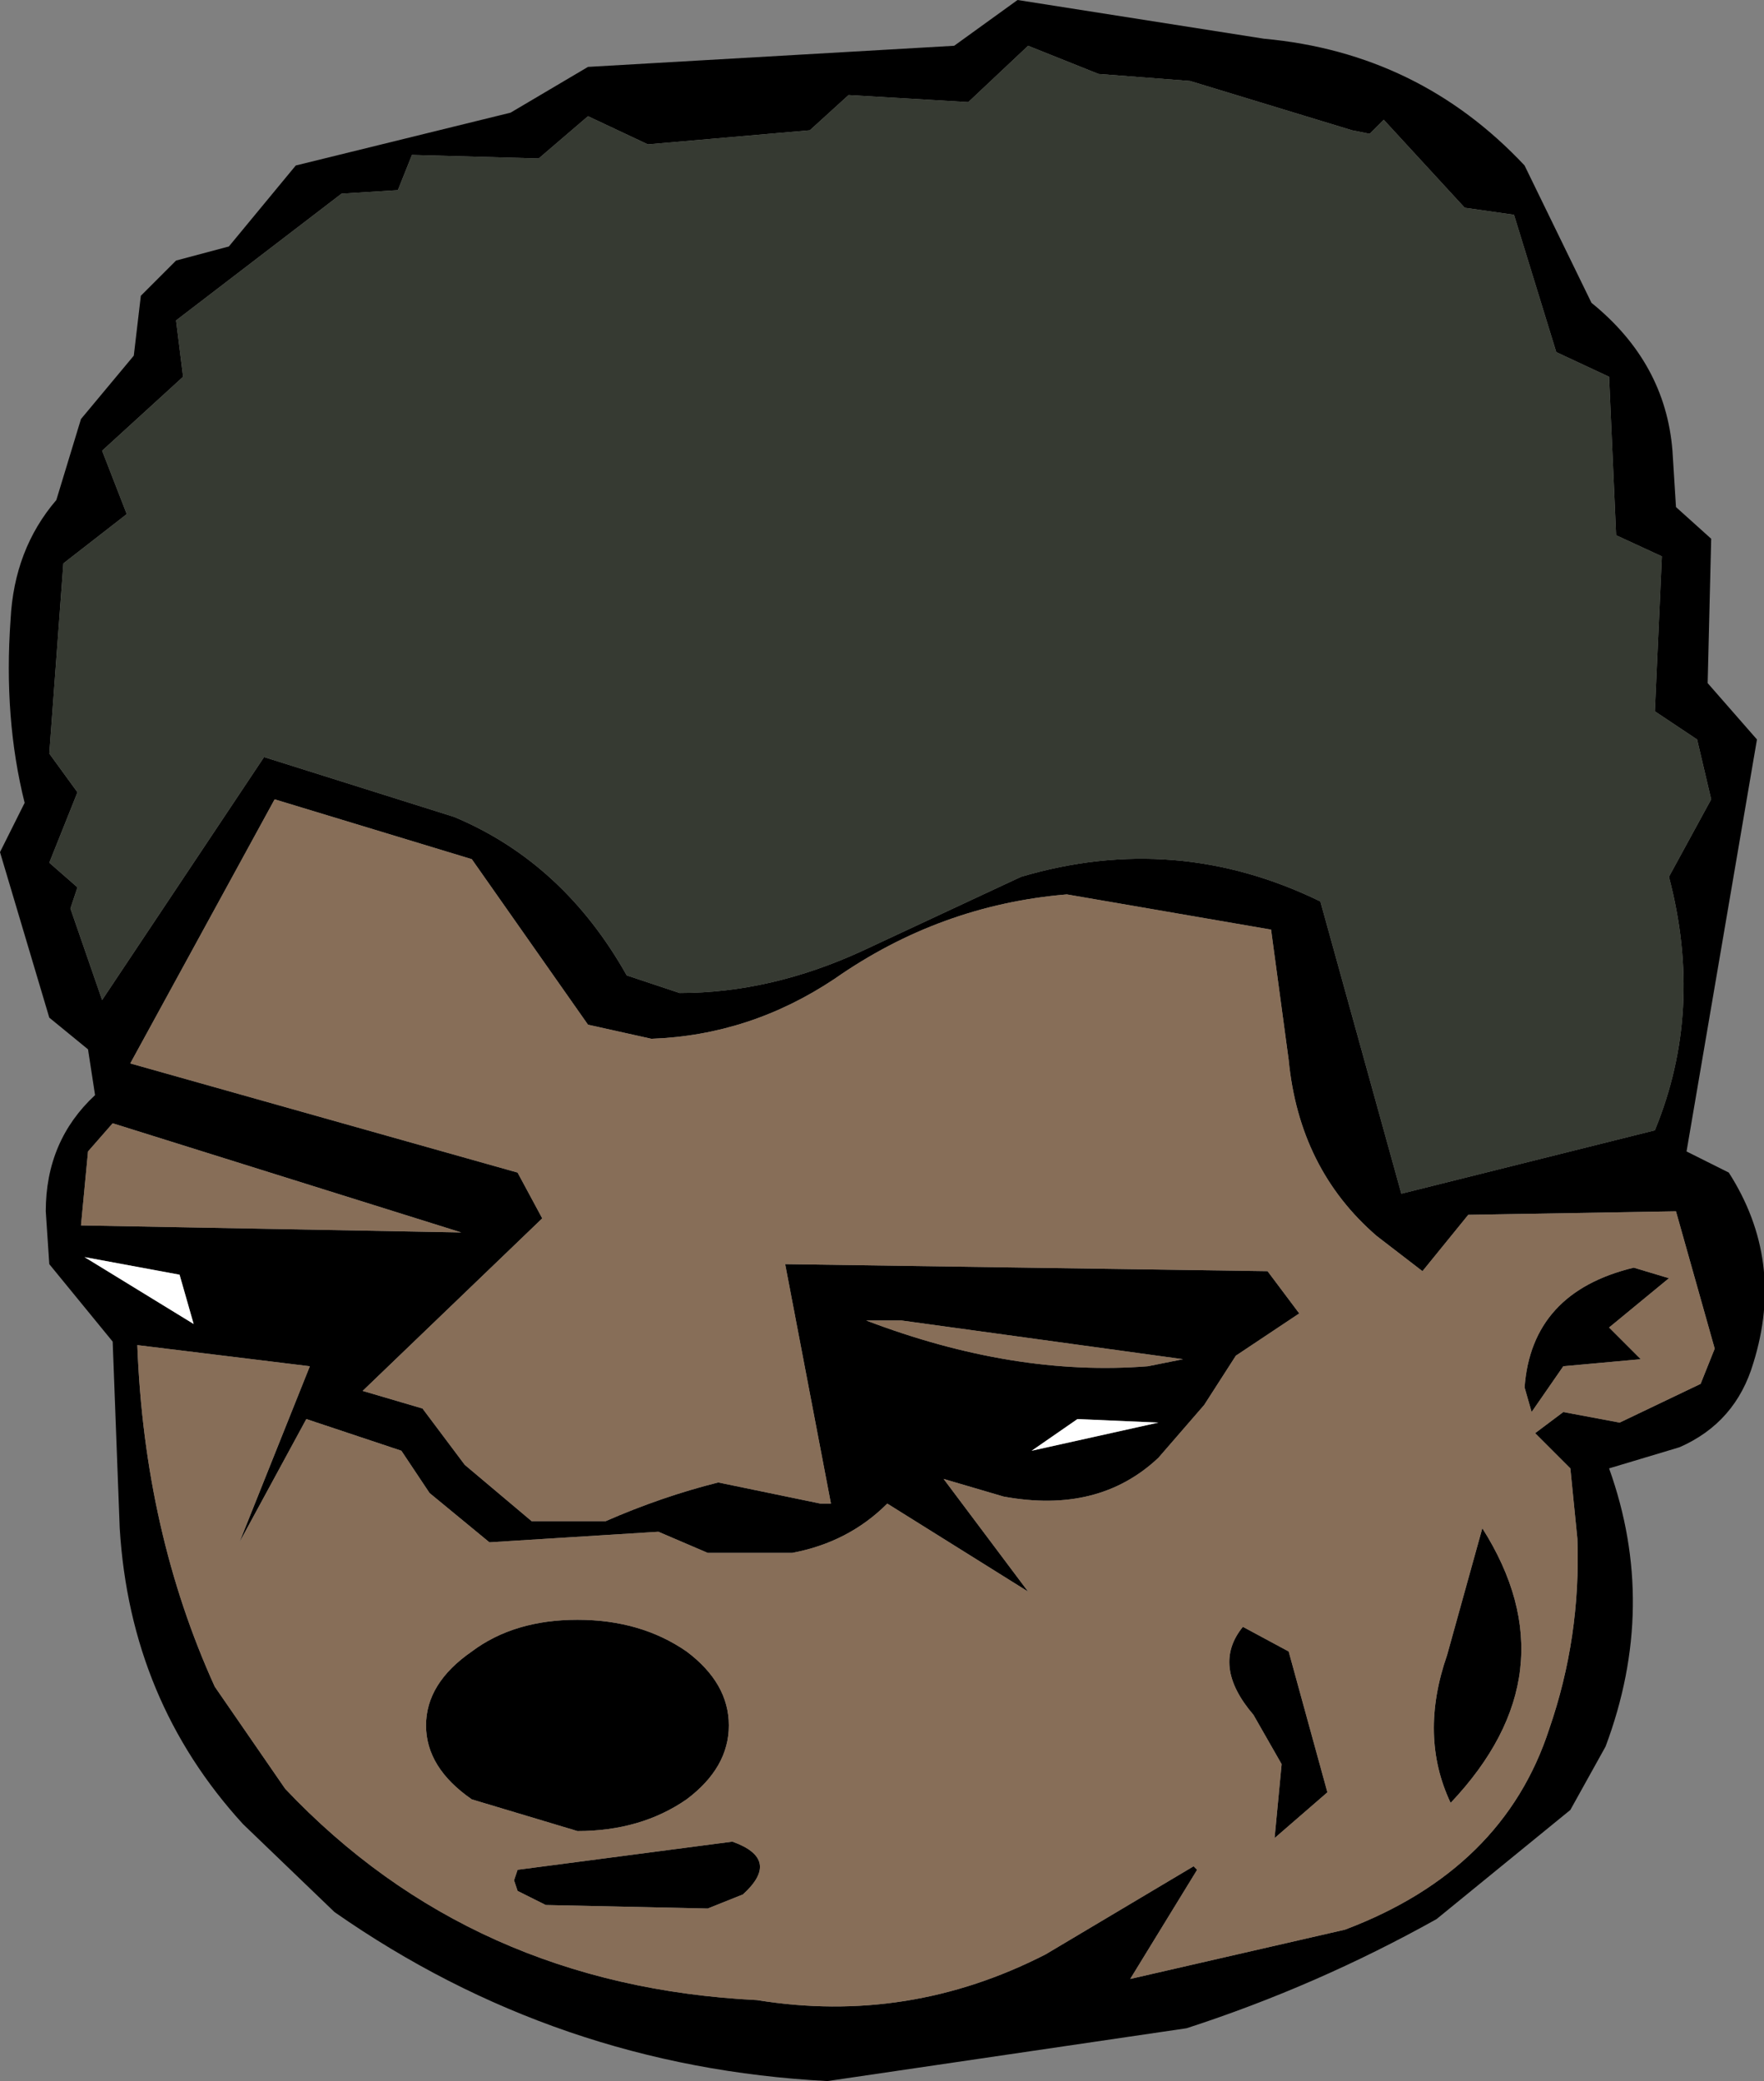
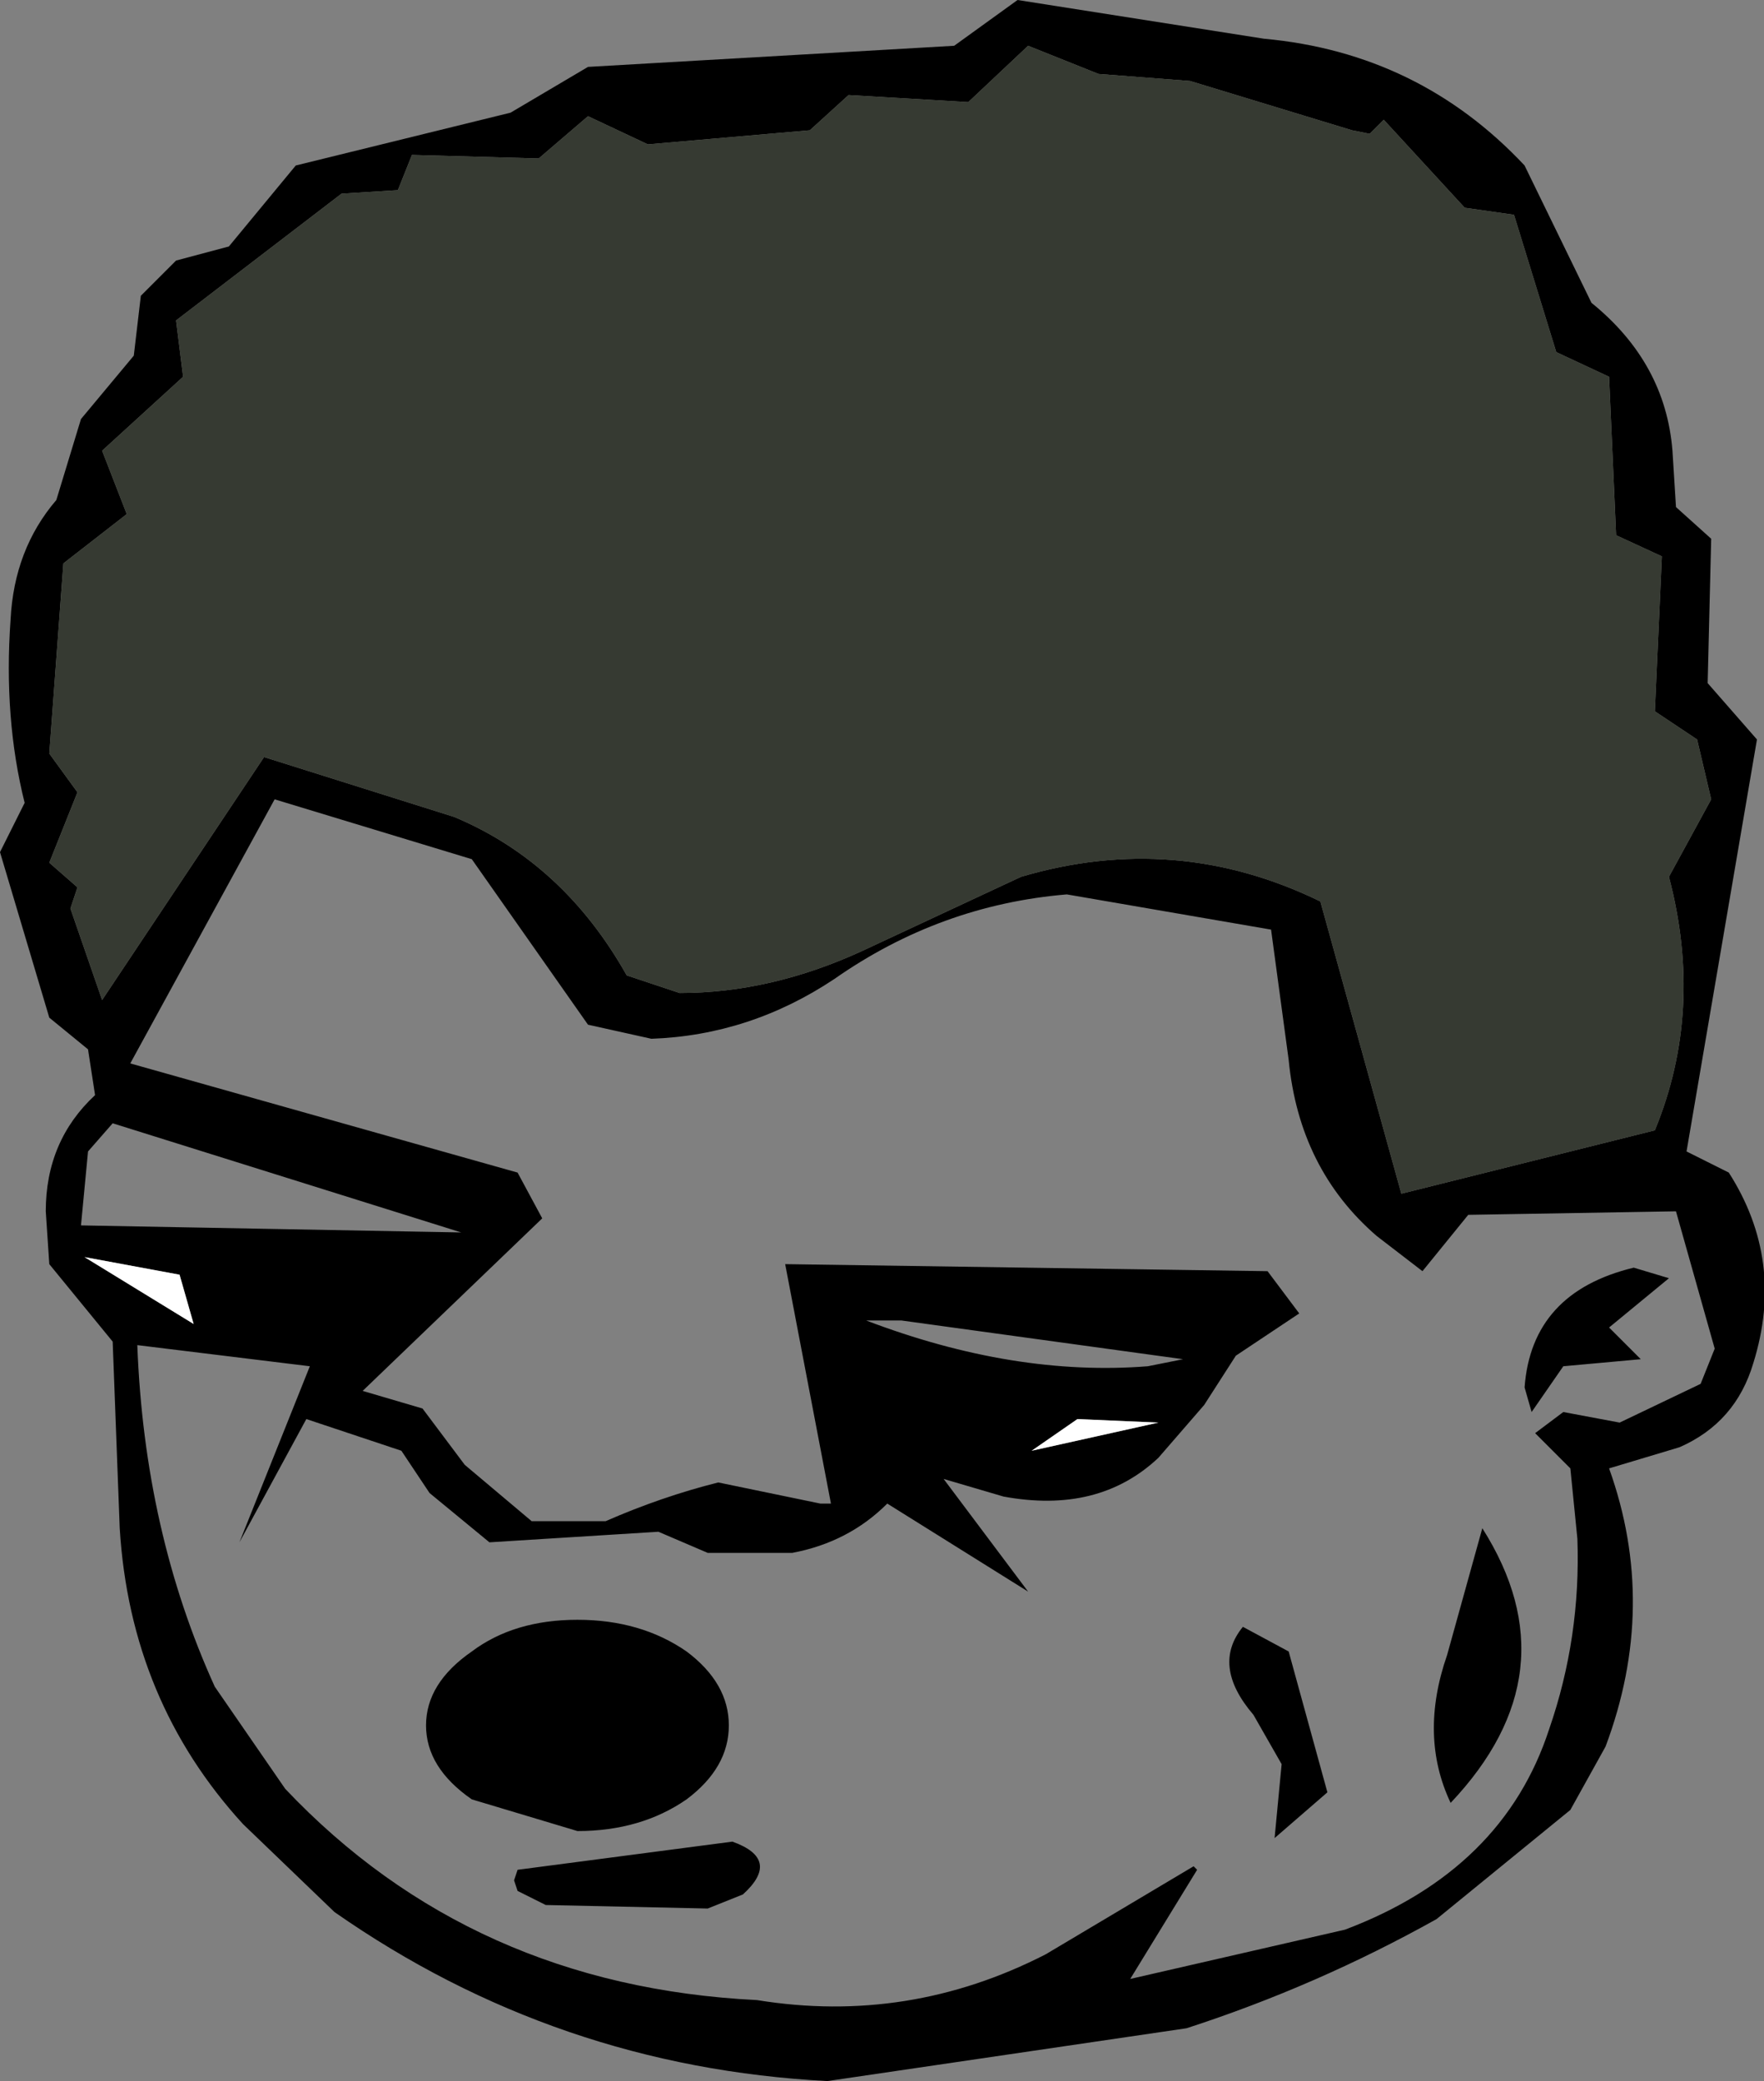
<svg xmlns="http://www.w3.org/2000/svg" height="29.55px" width="25.05px">
  <rect width="100%" height="100%" fill="#808080" stroke="none" />
  <g transform="matrix(1.0, 0.0, 0.0, 1.0, 12.5, 14.75)">
    <path d="M9.15 -12.4 L10.1 -10.45 Q11.15 -9.6 11.25 -8.35 L11.3 -7.55 11.8 -7.1 11.75 -5.05 12.45 -4.25 11.45 1.6 12.05 1.9 Q12.85 3.15 12.4 4.6 12.15 5.45 11.35 5.8 L10.35 6.1 Q11.05 8.05 10.3 10.05 L9.8 10.95 7.9 12.5 Q6.2 13.45 4.35 14.05 L-0.75 14.8 Q-4.6 14.6 -7.75 12.4 L-9.05 11.15 Q-10.65 9.4 -10.8 6.95 L-10.9 4.3 -11.8 3.2 -11.85 2.45 Q-11.85 1.45 -11.15 0.8 L-11.25 0.15 -11.8 -0.3 -12.5 -2.65 -12.15 -3.35 Q-12.45 -4.55 -12.35 -5.95 -12.3 -6.95 -11.7 -7.65 L-11.35 -8.8 -10.6 -9.7 -10.5 -10.55 -10.0 -11.05 -9.25 -11.25 -8.3 -12.4 -5.25 -13.15 -4.15 -13.8 1.05 -14.1 1.95 -14.75 5.45 -14.2 Q7.65 -14.0 9.15 -12.4 M9.0 -11.7 L8.3 -11.8 7.15 -13.05 6.95 -12.85 6.7 -12.9 4.4 -13.6 3.1 -13.7 2.1 -14.1 1.25 -13.3 -0.45 -13.4 -1.0 -12.9 -3.3 -12.7 -4.15 -13.1 -4.85 -12.5 -6.65 -12.55 -6.85 -12.05 -7.65 -12.0 -10.0 -10.2 -9.9 -9.4 -11.05 -8.35 -10.7 -7.45 -11.6 -6.75 -11.8 -4.05 -11.4 -3.5 -11.8 -2.5 -11.4 -2.15 -11.5 -1.85 -11.05 -0.55 -8.75 -4.0 -6.05 -3.15 Q-4.5 -2.5 -3.6 -0.9 L-2.85 -0.65 Q-1.55 -0.65 -0.25 -1.25 L2.0 -2.3 Q4.2 -2.95 6.25 -1.95 L7.4 2.2 11.0 1.3 Q11.7 -0.4 11.2 -2.3 L11.8 -3.4 11.6 -4.25 11.0 -4.65 11.1 -6.85 10.45 -7.15 10.35 -9.4 9.6 -9.75 9.0 -11.7 M0.3 4.0 L-0.2 4.0 Q1.9 4.8 3.8 4.65 L4.3 4.55 0.3 4.0 M5.55 -1.55 L2.65 -2.05 Q0.85 -1.9 -0.65 -0.85 -1.85 -0.05 -3.25 0.0 L-4.15 -0.2 -5.8 -2.55 -8.6 -3.4 -10.65 0.35 -5.15 1.9 -4.8 2.55 -7.35 5.0 -6.5 5.25 -5.9 6.05 -4.95 6.85 -3.9 6.85 Q-3.1 6.5 -2.3 6.3 L-0.85 6.6 -0.7 6.6 -1.35 3.2 5.5 3.3 5.95 3.9 5.05 4.5 4.6 5.2 3.95 5.95 Q3.1 6.75 1.75 6.5 L0.9 6.25 2.1 7.85 0.1 6.6 Q-0.45 7.15 -1.25 7.3 L-2.45 7.3 -3.15 7.0 -5.55 7.15 -6.4 6.45 -6.8 5.85 -8.15 5.4 -9.1 7.15 -8.1 4.65 -10.55 4.35 Q-10.45 7.0 -9.45 9.2 L-8.45 10.65 Q-5.8 13.45 -1.75 13.65 0.4 14.0 2.35 13.0 L4.45 11.75 4.5 11.8 3.55 13.35 6.6 12.65 Q8.85 11.8 9.5 9.8 9.95 8.5 9.9 7.1 L9.8 6.1 9.3 5.6 9.7 5.3 10.5 5.45 11.65 4.9 11.85 4.4 11.3 2.45 8.35 2.5 7.7 3.3 7.05 2.8 Q5.95 1.85 5.8 0.3 L5.55 -1.55 M3.95 5.45 L2.8 5.4 2.15 5.85 3.95 5.45 M-10.9 1.2 L-11.25 1.6 -11.35 2.65 -5.95 2.75 -10.9 1.2 M11.2 3.4 L10.35 4.1 10.8 4.55 9.7 4.65 9.25 5.3 9.15 4.95 Q9.25 3.6 10.7 3.25 L11.2 3.4 M-9.75 4.05 L-9.95 3.35 -11.3 3.1 -9.75 4.05 M5.7 10.3 L5.3 9.6 Q4.7 8.9 5.15 8.35 L5.8 8.7 6.35 10.7 5.6 11.35 5.7 10.3 M8.1 10.85 Q7.65 9.9 8.05 8.75 L8.55 6.95 Q9.85 9.0 8.1 10.85 M-4.3 11.25 L-5.8 10.8 Q-6.45 10.35 -6.45 9.75 -6.45 9.15 -5.8 8.7 -5.2 8.25 -4.3 8.25 -3.4 8.25 -2.75 8.7 -2.15 9.15 -2.15 9.75 -2.15 10.35 -2.75 10.8 -3.4 11.25 -4.3 11.25 M-5.15 12.1 L-5.2 11.95 -5.15 11.8 -2.1 11.4 Q-1.4 11.65 -1.95 12.15 L-2.45 12.35 -4.75 12.3 -5.15 12.1" fill="#000000" fill-rule="evenodd" stroke="none" />
    <path d="M9.0 -11.7 L9.6 -9.75 10.35 -9.4 10.45 -7.15 11.1 -6.85 11.0 -4.65 11.6 -4.25 11.8 -3.4 11.2 -2.3 Q11.7 -0.4 11.0 1.3 L7.4 2.2 6.25 -1.95 Q4.2 -2.95 2.0 -2.3 L-0.25 -1.25 Q-1.55 -0.65 -2.85 -0.65 L-3.6 -0.9 Q-4.5 -2.5 -6.05 -3.15 L-8.75 -4.0 -11.05 -0.55 -11.5 -1.85 -11.4 -2.15 -11.8 -2.5 -11.4 -3.5 -11.8 -4.05 -11.6 -6.75 -10.7 -7.45 -11.05 -8.35 -9.9 -9.4 -10.0 -10.2 -7.65 -12.0 -6.85 -12.05 -6.65 -12.55 -4.85 -12.5 -4.15 -13.1 -3.3 -12.7 -1.0 -12.9 -0.45 -13.4 1.25 -13.3 2.1 -14.1 3.1 -13.7 4.4 -13.6 6.7 -12.9 6.95 -12.85 7.15 -13.05 8.3 -11.8 9.0 -11.7" fill="#363a32" fill-rule="evenodd" stroke="none" />
-     <path d="M5.55 -1.55 L5.8 0.3 Q5.95 1.85 7.05 2.8 L7.7 3.3 8.35 2.5 11.3 2.45 11.85 4.4 11.65 4.9 10.5 5.45 9.7 5.3 9.3 5.6 9.8 6.1 9.9 7.1 Q9.95 8.5 9.5 9.8 8.85 11.8 6.6 12.65 L3.55 13.35 4.5 11.8 4.45 11.75 2.35 13.0 Q0.4 14.0 -1.75 13.65 -5.8 13.45 -8.45 10.65 L-9.45 9.2 Q-10.45 7.0 -10.55 4.35 L-8.1 4.65 -9.1 7.15 -8.15 5.4 -6.8 5.85 -6.4 6.45 -5.55 7.15 -3.15 7.0 -2.45 7.3 -1.25 7.3 Q-0.45 7.15 0.1 6.6 L2.1 7.85 0.9 6.25 1.75 6.5 Q3.1 6.75 3.95 5.95 L4.6 5.2 5.05 4.5 5.95 3.9 5.5 3.3 -1.35 3.2 -0.7 6.6 -0.85 6.6 -2.3 6.3 Q-3.1 6.5 -3.9 6.85 L-4.95 6.85 -5.9 6.05 -6.5 5.25 -7.35 5.0 -4.8 2.55 -5.15 1.9 -10.65 0.35 -8.6 -3.4 -5.8 -2.55 -4.15 -0.2 -3.25 0.0 Q-1.85 -0.05 -0.65 -0.85 0.85 -1.9 2.65 -2.05 L5.55 -1.55 M0.3 4.0 L4.3 4.55 3.8 4.65 Q1.9 4.8 -0.2 4.0 L0.3 4.0 M11.2 3.4 L10.7 3.25 Q9.25 3.6 9.15 4.95 L9.25 5.3 9.7 4.65 10.8 4.55 10.35 4.1 11.2 3.4 M-10.9 1.2 L-5.95 2.75 -11.35 2.65 -11.25 1.6 -10.9 1.2 M-5.15 12.1 L-4.75 12.3 -2.45 12.35 -1.95 12.15 Q-1.4 11.65 -2.1 11.4 L-5.15 11.8 -5.2 11.95 -5.15 12.1 M-4.3 11.25 Q-3.4 11.25 -2.75 10.8 -2.15 10.35 -2.15 9.75 -2.15 9.15 -2.75 8.7 -3.4 8.25 -4.3 8.25 -5.2 8.25 -5.8 8.7 -6.45 9.15 -6.45 9.75 -6.45 10.35 -5.8 10.8 L-4.3 11.25 M8.1 10.85 Q9.85 9.0 8.55 6.95 L8.05 8.75 Q7.65 9.9 8.1 10.85 M5.7 10.3 L5.6 11.35 6.35 10.7 5.8 8.7 5.15 8.35 Q4.7 8.9 5.3 9.6 L5.7 10.3" fill="#876e58" fill-rule="evenodd" stroke="none" />
    <path d="M3.95 5.45 L2.15 5.85 2.8 5.4 3.95 5.45 M-9.75 4.05 L-11.3 3.1 -9.95 3.35 -9.75 4.05" fill="#ffffff" fill-rule="evenodd" stroke="none" />
  </g>
</svg>